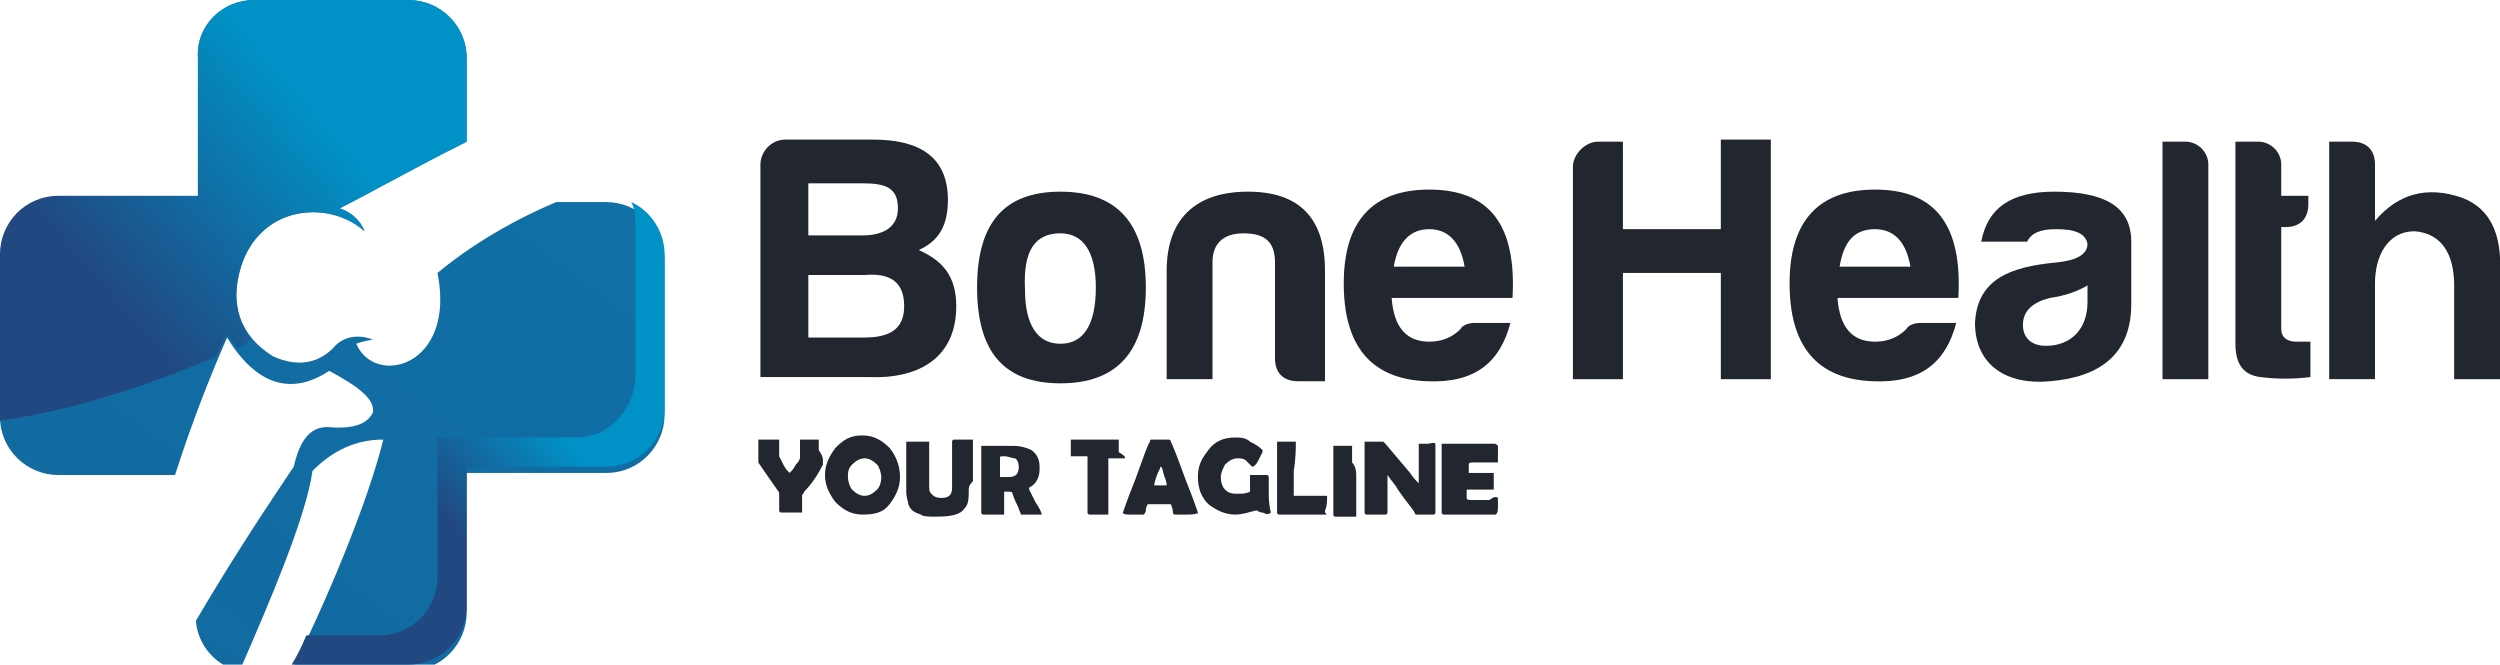
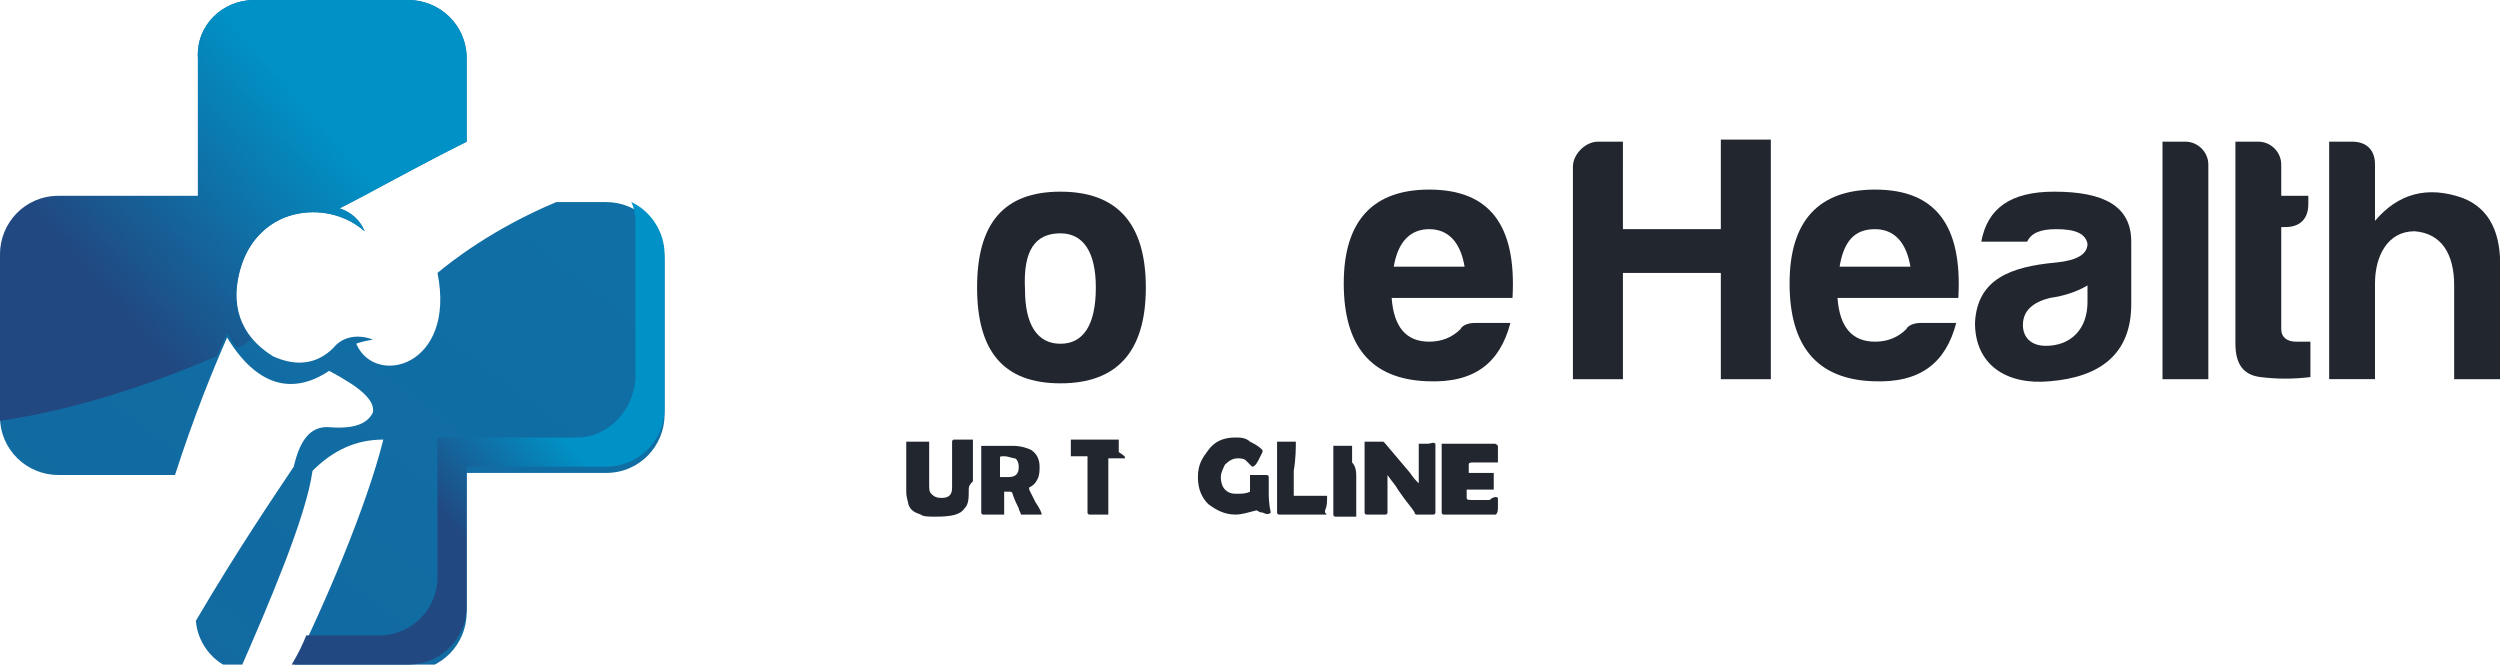
<svg xmlns="http://www.w3.org/2000/svg" id="Camada_1" x="0px" y="0px" viewBox="0 0 120 31.9" style="enable-background:new 0 0 120 31.9;" xml:space="preserve">
  <style type="text/css">
	.st0{fill-rule:evenodd;clip-rule:evenodd;fill:url(#SVGID_1_);}
	.st1{fill-rule:evenodd;clip-rule:evenodd;fill:url(#SVGID_2_);}
	.st2{fill-rule:evenodd;clip-rule:evenodd;fill:#21262F;}
	.st3{fill-rule:evenodd;clip-rule:evenodd;fill:url(#SVGID_3_);}
</style>
  <linearGradient id="SVGID_1_" gradientUnits="userSpaceOnUse" x1="151.696" y1="197.398" x2="-119.844" y2="-162.947" gradientTransform="matrix(1 0 0 -1 0 33.153)">
    <stop offset="0" style="stop-color:#0092C6" />
    <stop offset="1" style="stop-color:#214881" />
  </linearGradient>
  <path class="st0" d="M12.2,0h7.4c1.5,0,2.8,1.2,2.8,2.8v4c-2.6,1.3-4.7,2.5-6.1,3.2c0.6,0.2,1,0.6,1.2,1.1c-0.9-0.8-2.2-1.1-3.4-0.8  s-2.1,1.2-2.5,2.4c-0.6,1.9-0.1,3.4,1.5,4.4c1.1,0.5,2.1,0.4,2.9-0.4c0.4-0.5,1.1-0.7,1.9-0.4c-0.6,0.1-0.8,0.2-0.8,0.2  c0.9,2.1,4.8,1.1,3.9-3.4c0.6-0.5,2.6-2.1,5.7-3.4h2.4c1.5,0,2.8,1.2,2.8,2.8v7.4c0,1.5-1.2,2.8-2.8,2.8h-6.7v6.7  c0,1.5-1.2,2.8-2.8,2.8h-5.6c1.6-3.2,3.6-7.9,4.4-11.1c-1.3,0-2.4,0.5-3.4,1.5c-0.3,2.2-2.1,6.4-3.5,9.6c-1.1-0.2-2-1.2-2.1-2.4  c2-3.4,3.7-5.9,4.7-7.4c0.3-1.3,0.8-1.9,1.6-1.9c1.2,0.1,1.9-0.1,2.2-0.7c0.1-0.6-0.6-1.2-2.1-2c-1.8,1.2-3.5,0.7-4.9-1.6  c-0.7,1.6-1.6,3.8-2.5,6.6H2.8c-1.5,0-2.8-1.2-2.8-2.8v-7.5c0-1.5,1.2-2.8,2.8-2.8h6.7V2.8C9.4,1.2,10.7,0,12.2,0z" />
  <linearGradient id="SVGID_2_" gradientUnits="userSpaceOnUse" x1="14.991" y1="27.991" x2="4.96" y2="19.272" gradientTransform="matrix(1 0 0 -1 0 33.153)">
    <stop offset="0" style="stop-color:#0092C6" />
    <stop offset="1" style="stop-color:#214881" />
  </linearGradient>
  <path class="st1" d="M12.2,0h7.4c1.5,0,2.8,1.2,2.8,2.8v4c-2.6,1.3-4.7,2.5-6.1,3.2c0.6,0.2,1,0.6,1.2,1.1c-0.9-0.8-2.2-1.1-3.4-0.8  s-2.1,1.2-2.5,2.4c-0.5,1.4-0.3,2.6,0.5,3.6c-0.1,0-0.2,0.1-0.3,0.2c-0.1,0.1-0.2,0.1-0.4,0.2c-0.2-0.2-0.3-0.4-0.5-0.7  c-0.2,0.4-0.3,0.7-0.5,1.1C6.9,18.6,3.4,19.7,0,20.2c0-0.2,0-0.4,0-0.6v-7.4c0-1.5,1.2-2.8,2.8-2.8h6.7V2.8C9.4,1.2,10.7,0,12.2,0z" />
-   <path class="st2" d="M45.9,14.7c0-1.5-0.7-2.2-1.8-2.7c0.9-0.4,1.4-1.1,1.4-2.4c0-2.1-1.4-2.9-3.6-2.9h-4.2c-0.7,0-1.2,0.6-1.2,1.2  v10.2h5.2C44.2,18.2,45.9,17.1,45.9,14.7L45.9,14.7z M43.1,10c0,0.9-0.7,1.3-1.7,1.3h-2.6V8.8h2.6C42.5,8.8,43.1,9,43.1,10L43.1,10z   M43.4,14.7c0,1.1-0.7,1.5-1.9,1.5h-2.7v-3h2.7C42.7,13.1,43.4,13.5,43.4,14.7z" />
  <path class="st2" d="M50.9,9.2c-2.7,0-4,1.5-4,4.6s1.3,4.6,4,4.6c2.7,0,4.1-1.5,4.1-4.6S53.6,9.2,50.9,9.2L50.9,9.2z M50.9,11.2  c1.1,0,1.7,0.9,1.7,2.6c0,1.8-0.6,2.7-1.7,2.7s-1.7-0.9-1.7-2.6C49.1,12,49.7,11.2,50.9,11.2z" />
-   <path class="st2" d="M63.6,18.2V13c0-2.5-1.2-3.8-3.7-3.8S56,10.5,56,13v5.2h2.2v-5.6c0-0.9,0.5-1.4,1.5-1.4s1.5,0.4,1.5,1.4v4.6  c0,0.7,0.4,1.1,1.1,1.1H63.6z" />
  <path class="st2" d="M72.5,15.5h-1.7c-0.3,0-0.6,0.1-0.7,0.3c-0.4,0.4-0.9,0.6-1.5,0.6c-1.1,0-1.7-0.7-1.8-2.1h5.8  c0.2-3.5-1.1-5.2-4-5.2c-2.7,0-4.1,1.5-4.1,4.5c0,3,1.3,4.6,4,4.7C70.8,18.4,72,17.4,72.5,15.5L72.5,15.5z M68.6,11  c0.9,0,1.5,0.6,1.7,1.8h-3.4C67.1,11.6,67.7,11,68.6,11z" />
  <path class="st2" d="M75.5,8v10.2h2.4v-5.1h4.7v5.1h2.4V6.7h-2.4v4.3h-4.7V6.8h-1.2C76.1,6.8,75.5,7.4,75.5,8z" />
  <path class="st2" d="M93.9,15.5h-1.7c-0.3,0-0.6,0.1-0.7,0.3c-0.4,0.4-0.9,0.6-1.5,0.6c-1.1,0-1.7-0.7-1.8-2.1H94  c0.2-3.5-1.1-5.2-4-5.2c-2.7,0-4.1,1.5-4.1,4.5c0,3,1.3,4.6,4,4.7C92.2,18.4,93.4,17.4,93.9,15.5L93.9,15.5z M90,11  c0.9,0,1.5,0.6,1.7,1.8h-3.4C88.5,11.6,89,11,90,11z" />
  <path class="st2" d="M98.2,16.6c-0.7,0-1.1-0.4-1.1-1c0-0.7,0.5-1.1,1.3-1.3c0.7-0.1,1.3-0.3,1.8-0.6v0.8  C100.2,15.8,99.4,16.6,98.2,16.6L98.2,16.6z M98.7,11c0.9,0,1.4,0.2,1.5,0.7c0,0.5-0.5,0.8-1.5,0.9c-2.2,0.2-3.8,0.8-3.9,2.9  c0,2,1.5,3,3.6,2.8c2.4-0.2,3.9-1.3,3.9-3.7v-3c0-1.7-1.3-2.4-3.7-2.4c-2.1,0-3.2,0.8-3.5,2.4h2.2C97.5,11.2,97.9,11,98.7,11z" />
  <path class="st2" d="M104.9,6.8h-1.1v11.4h2.2V7.9C106,7.3,105.5,6.8,104.9,6.8z" />
  <path class="st2" d="M110.8,9.8V9.4h-1.3V7.9c0-0.6-0.5-1.1-1.1-1.1h-1.1v9.7c0,1,0.4,1.5,1.2,1.6c0.8,0.1,1.6,0.1,2.4,0v-1.7h-0.7  c-0.4,0-0.7-0.2-0.7-0.6v-4.9h0.2C110.4,10.9,110.8,10.5,110.8,9.8z" />
  <path class="st2" d="M117.8,13.7v4.5h2.2v-5.1c0.1-1.9-0.5-3.1-1.8-3.6c-1.7-0.6-3.1-0.2-4.2,1.1V7.9c0-0.7-0.4-1.1-1.1-1.1h-1.1  v11.4h2.2v-4.6c0-1.3,0.6-2.5,1.9-2.5C117.2,11.2,117.8,12.2,117.8,13.7z" />
-   <path class="st2" d="M39.5,22.1c0,0.1,0,0.1,0,0.2c-0.2,0.4-0.5,0.9-0.9,1.3c0,0.1-0.1,0.1-0.1,0.2s0,0.2,0,0.4s0,0.3,0,0.4  c0,0,0,0,0,0s0,0-0.1,0s-0.2,0-0.4,0s-0.4,0-0.5,0c0,0-0.1,0-0.1-0.1c0-0.1,0-0.2,0-0.4c0-0.2,0-0.3,0-0.4c0,0,0-0.1-0.1-0.2  c-0.2-0.3-0.5-0.7-0.9-1.3c0-0.1,0-0.1,0-0.2c0-0.1,0-0.2,0-0.4s0-0.4,0-0.4c0,0,0-0.1,0-0.1c0.1,0,0.2,0,0.5,0c0.2,0,0.4,0,0.5,0  c0,0,0,0,0,0c0,0.1,0,0.2,0,0.4c0,0.2,0,0.3,0,0.4c0,0,0.1,0.2,0.2,0.4c0.1,0.2,0.2,0.3,0.3,0.4c0.1-0.1,0.2-0.2,0.3-0.4  c0.2-0.2,0.2-0.3,0.2-0.4c0-0.1,0-0.2,0-0.4c0-0.2,0-0.3,0-0.4c0,0,0,0,0,0c0,0,0,0,0.1,0c0.1,0,0.2,0,0.4,0s0.4,0,0.4,0  c0,0,0,0,0,0.1s0,0.2,0,0.4C39.5,21.9,39.5,22,39.5,22.1z" />
-   <path class="st2" d="M43.2,22.9c0,0.5-0.2,0.9-0.5,1.3c-0.3,0.4-0.7,0.5-1.3,0.5c-0.5,0-0.9-0.2-1.3-0.6c-0.3-0.4-0.5-0.8-0.5-1.3  s0.2-0.9,0.5-1.3c0.4-0.4,0.7-0.6,1.3-0.6c0.5,0,0.9,0.2,1.3,0.6C43.1,22,43.2,22.5,43.2,22.9L43.2,22.9z M42.3,22.9  c0-0.2-0.1-0.5-0.2-0.6c-0.2-0.2-0.4-0.3-0.6-0.3s-0.4,0.1-0.6,0.3s-0.2,0.4-0.2,0.6s0.1,0.5,0.2,0.6c0.2,0.2,0.4,0.3,0.6,0.3  s0.4-0.1,0.6-0.3C42.2,23.4,42.3,23.2,42.3,22.9z" />
  <path class="st2" d="M46.5,23.5c0,0.4,0,0.7-0.2,0.9c-0.2,0.3-0.6,0.4-1.4,0.4c-0.3,0-0.6,0-0.7-0.1c-0.3-0.1-0.5-0.2-0.6-0.5  c0-0.1-0.1-0.3-0.1-0.6c0-0.1,0-0.2,0-0.3c0-0.1,0-0.2,0-0.3c0-0.2,0-0.5,0-0.9c0-0.4,0-0.7,0-0.9c0,0,0,0,0,0c0.1,0,0.2,0,0.5,0  c0.2,0,0.4,0,0.5,0c0,0,0.1,0,0.1,0c0,0.2,0,0.6,0,1c0,0.4,0,0.7,0,1c0,0.3,0,0.4,0.1,0.5c0.1,0.1,0.2,0.2,0.5,0.2  c0.4,0,0.5-0.2,0.5-0.5c0-0.2,0-0.6,0-1.1c0-0.5,0-0.8,0-1.1c0,0,0-0.1,0.1-0.1c0.1,0,0.2,0,0.4,0s0.4,0,0.4,0c0,0,0.1,0,0.1,0  c0,0.2,0,0.5,0,0.9c0,0.4,0,0.7,0,0.9c0,0,0,0.1,0,0.2C46.5,23.3,46.5,23.4,46.5,23.5z" />
  <path class="st2" d="M50,24.7C50,24.7,50,24.7,50,24.7c-0.1,0-0.3,0-0.5,0c-0.2,0-0.4,0-0.4,0c0,0,0,0-0.1,0l0,0  c0-0.1-0.1-0.2-0.1-0.3c-0.1-0.2-0.2-0.4-0.3-0.7c0-0.1-0.1-0.1-0.2-0.1c0,0,0,0-0.2,0c0,0,0,0,0,0.1c0,0.1,0,0.3,0,0.5  c0,0.2,0,0.4,0,0.5c0,0,0,0,0,0s0,0-0.1,0c-0.1,0-0.2,0-0.5,0s-0.4,0-0.4,0s-0.1,0-0.1-0.1c0-0.2,0-0.5,0-0.8c0-0.4,0-0.6,0-0.8  c0-0.7,0-1.2,0-1.6v0c0,0,0,0,0.1,0s0.3,0,0.7,0c0.3,0,0.6,0,0.7,0c0.4,0,0.7,0.1,0.9,0.2c0.3,0.2,0.4,0.5,0.4,0.8  c0,0.2,0,0.4-0.1,0.6c-0.1,0.2-0.2,0.3-0.4,0.4c0,0,0,0,0,0.1c0,0,0.1,0.2,0.3,0.6C49.9,24.4,50,24.6,50,24.7L50,24.7z M48.9,22.4  c0-0.2-0.1-0.4-0.2-0.4c-0.1,0-0.3-0.1-0.5-0.1c-0.2,0-0.2,0-0.2,0.1s0,0.2,0,0.5c0,0,0,0.1,0,0.2s0,0.1,0,0.2c0,0,0,0,0.1,0  c0.1,0,0.2,0,0.3,0C48.8,22.9,48.9,22.7,48.9,22.4z" />
  <path class="st2" d="M54,22C54,22,54,22,54,22c-0.1,0-0.4,0-0.8,0c0,0.4,0,0.7,0,0.9c0,0.2,0,0.5,0,0.9c0,0.4,0,0.7,0,0.9  c0,0,0,0,0,0c0,0,0,0-0.1,0c-0.1,0-0.2,0-0.4,0s-0.4,0-0.4,0c0,0-0.1,0-0.1-0.1c0-0.2,0-0.5,0-0.9c0-0.4,0-0.7,0-0.9  c0-0.1,0-0.4,0-0.9c-0.3,0-0.6,0-0.8,0c0,0,0,0,0,0s0-0.1,0-0.2s0-0.2,0-0.2c0-0.1,0-0.2,0-0.2c0-0.1,0-0.2,0-0.2s0,0,0,0  c0.3,0,0.7,0,1.2,0c0.2,0,0.4,0,0.8,0c0.2,0,0.3,0,0.3,0c0,0,0,0,0,0v0c0,0,0,0.1,0,0.2s0,0.2,0,0.2s0,0.1,0,0.2  C54,21.9,54,21.9,54,22z" />
-   <path class="st2" d="M57.5,24.6C57.5,24.7,57.4,24.7,57.5,24.6c-0.1,0.1-0.3,0.1-0.6,0.1c-0.2,0-0.4,0-0.5,0c0,0-0.1,0-0.1-0.1  c0-0.2-0.1-0.4-0.1-0.4c0,0-0.2,0-0.7,0c-0.3,0-0.4,0-0.4,0c0,0-0.1,0.1-0.1,0.3c0,0.1-0.1,0.2-0.1,0.2c0,0-0.2,0-0.6,0  c-0.2,0-0.4,0-0.4-0.1c0,0,0.2-0.6,0.6-1.6c0.4-1.1,0.6-1.7,0.7-1.8c0-0.1,0-0.1,0.1-0.1c0,0,0.1,0,0.2,0s0.2,0,0.2,0s0.1,0,0.2,0  s0.2,0,0.2,0s0.1,0,0.1,0.1c0.1,0.2,0.3,0.7,0.7,1.8C57.3,24,57.5,24.6,57.5,24.6L57.5,24.6z M55.7,22.4c0,0.1-0.1,0.2-0.2,0.5  c-0.1,0.3-0.1,0.4-0.1,0.4s0,0,0.2,0c0,0,0.1,0,0.2,0s0.2,0,0.2,0c0,0,0,0,0,0s0-0.2-0.1-0.4C55.8,22.6,55.8,22.4,55.7,22.4z" />
  <path class="st2" d="M61,24.6C61,24.6,60.9,24.7,61,24.6c-0.1,0.1-0.2,0.1-0.4,0c-0.2,0-0.2-0.1-0.3-0.1c-0.4,0.1-0.7,0.2-1,0.2  c-0.5,0-0.9-0.2-1.3-0.5c-0.3-0.3-0.5-0.7-0.5-1.3s0.2-0.9,0.5-1.3c0.3-0.4,0.7-0.6,1.3-0.6c0.2,0,0.5,0,0.7,0.2  c0.2,0.1,0.4,0.2,0.6,0.4c0,0,0,0.1,0,0.1c0,0-0.1,0.2-0.2,0.4s-0.2,0.3-0.3,0.3c0,0,0,0-0.1-0.1s-0.2-0.2-0.2-0.2  C59.7,22,59.5,22,59.4,22c-0.2,0-0.4,0.1-0.6,0.3c-0.1,0.2-0.2,0.4-0.2,0.6c0,0.3,0.1,0.5,0.2,0.6c0.2,0.2,0.4,0.2,0.6,0.2  c0.2,0,0.4,0,0.6-0.1c0,0,0-0.2,0-0.4c0-0.2,0-0.3,0-0.4c0,0,0,0,0,0h0c0,0,0.1,0,0.2,0s0.2,0,0.2,0c0,0,0.1,0,0.2,0  c0.1,0,0.2,0,0.2,0c0,0,0.1,0,0.1,0.1c0,0.1,0,0.2,0,0.4c0,0.2,0,0.3,0,0.4C60.9,23.8,60.9,24.2,61,24.6L61,24.6z" />
  <path class="st2" d="M63.6,24.7c-0.2,0-0.3,0-0.6,0c-0.3,0-0.5,0-0.6,0h-0.7c-0.1,0-0.2,0-0.3,0c0,0-0.1,0-0.1-0.1  c0-0.2,0-0.4,0-0.8c0-0.4,0-0.6,0-0.8c0-0.2,0-0.5,0-0.9c0-0.4,0-0.7,0-0.9c0,0,0,0,0.1,0c0,0,0.1,0,0.2,0c0.1,0,0.2,0,0.2,0  c0,0,0.1,0,0.2,0s0.2,0,0.2,0s0,0,0,0v0c0,0.3,0,0.8-0.1,1.4v0.7c0,0.2,0,0.4,0,0.5v0c0,0,0,0,0,0c0,0,0,0,0.1,0c0.2,0,0.4,0,0.7,0  c0.3,0,0.5,0,0.7,0c0,0,0.1,0,0.1,0c0,0.3,0,0.5-0.1,0.7c0,0,0,0.1,0,0.1C63.7,24.7,63.7,24.7,63.6,24.7z" />
  <path class="st2" d="M65.1,22.9c0,0.2,0,0.5,0,0.9c0,0.4,0,0.7,0,0.9c0,0,0,0,0,0.1c0,0,0,0-0.1,0c-0.1,0-0.2,0-0.4,0  c-0.2,0-0.4,0-0.5,0c0,0-0.1,0-0.1-0.1c0,0,0-0.1,0-0.4c0-0.7,0-1.1,0-1.3c0-0.2,0-0.4,0-0.8c0-0.4,0-0.6,0-0.8c0,0,0,0,0,0  s0.1,0,0.2,0s0.2,0,0.2,0c0,0,0.1,0,0.2,0s0.2,0,0.2,0c0,0,0.1,0,0.1,0c0,0.2,0,0.4,0,0.8C65.1,22.4,65.1,22.7,65.1,22.9z" />
  <path class="st2" d="M68.9,21.3c0,0.2,0,0.5,0,0.8c0,0.4,0,0.7,0,0.9v1.6c0,0,0,0.1-0.1,0.1c0,0-0.1,0-0.2,0s-0.2,0-0.2,0  s-0.1,0-0.2,0s-0.2,0-0.2,0s-0.1,0-0.1-0.1c-0.1-0.2-0.4-0.5-0.8-1.1c-0.1-0.2-0.3-0.4-0.5-0.7c0,0,0,0,0,0v0c0,0.2,0,0.5,0,0.9  c0,0.4,0,0.7,0,0.9c0,0,0,0.1-0.1,0.1h-0.9c0,0-0.1,0-0.1-0.1c0-0.2,0-0.4,0-0.8c0-0.4,0-0.6,0-0.8c0-0.2,0-0.5,0-0.9  c0-0.4,0-0.7,0-0.9c0,0,0,0,0.1,0c0.1,0,0.2,0,0.4,0c0,0,0.1,0,0.2,0c0.1,0,0.2,0,0.2,0s0,0,0.1,0.1l1.1,1.3  c0.1,0.1,0.2,0.3,0.4,0.5c0,0,0.1,0.1,0.1,0.1c0,0,0-0.1,0-0.2c0-0.2,0-0.4,0-0.8c0-0.4,0-0.6,0-0.8c0-0.1,0-0.1,0-0.1  c0.1,0,0.2,0,0.4,0S68.8,21.2,68.9,21.3C68.9,21.2,68.9,21.2,68.9,21.3z" />
  <path class="st2" d="M71.9,23.9c0,0.1,0,0.2,0,0.4s0,0.3-0.1,0.4c0,0,0,0-0.1,0c0,0,0,0-0.1,0c-0.1,0-0.5,0-1.1,0  c-0.1,0-0.3,0-0.6,0c-0.2,0-0.4,0-0.6,0c0,0-0.1,0-0.1-0.1c0-0.2,0-0.5,0-0.8s0-0.6,0-0.8s0-0.6,0-1.1c0-0.1,0-0.3,0-0.6v0  c0,0,0,0,0.1,0c0.1,0,0.3,0,0.6,0c0.2,0,0.4,0,0.6,0c0.1,0,0.3,0,0.6,0c0.2,0,0.4,0,0.6,0c0.1,0,0.1,0,0.2,0.1c0,0,0,0.2,0,0.4  s0,0.3,0,0.4c0,0,0,0,0,0h0c-0.4,0-0.8,0-1.2,0c-0.1,0-0.2,0-0.2,0.1c0,0,0,0.1,0,0.2s0,0.2,0,0.2s0.1,0,0.2,0c0,0,0,0,0.1,0  c0,0,0.1,0,0.1,0c0.2,0,0.4,0,0.6,0c0,0,0.1,0,0.1,0s0.1,0,0.1,0c0,0,0,0,0,0c0,0,0,0.1,0,0.4c0,0.1,0,0.3,0,0.4c0,0,0,0-0.1,0  c0,0-0.1,0-0.2,0c-0.1,0-0.3,0-0.6,0h-0.3c-0.1,0-0.1,0-0.1,0c0,0,0,0.1,0,0.2c0,0.1,0,0.2,0,0.2c0,0.1,0.1,0.1,0.3,0.1  c0,0,0.1,0,0.4,0c0.1,0,0.2,0,0.4,0C71.6,23.9,71.8,23.8,71.9,23.9C71.9,23.8,71.9,23.8,71.9,23.9z" />
  <linearGradient id="SVGID_3_" gradientUnits="userSpaceOnUse" x1="26.225" y1="13.116" x2="21.145" y2="8.542" gradientTransform="matrix(1 0 0 -1 0 33.153)">
    <stop offset="0" style="stop-color:#0092C6" />
    <stop offset="1" style="stop-color:#214881" />
  </linearGradient>
  <path class="st3" d="M27.7,21H21v6.7c0,1.5-1.2,2.8-2.8,2.8h-3.5c-0.2,0.5-0.4,0.9-0.7,1.4h5.6c1.5,0,2.8-1.2,2.8-2.8v-6.7h6.7  c1.5,0,2.8-1.2,2.8-2.8v-7.4c0-1.1-0.7-2.1-1.6-2.5c0.2,0.4,0.2,0.7,0.2,1.1v7.4C30.4,19.7,29.2,21,27.7,21z" />
</svg>